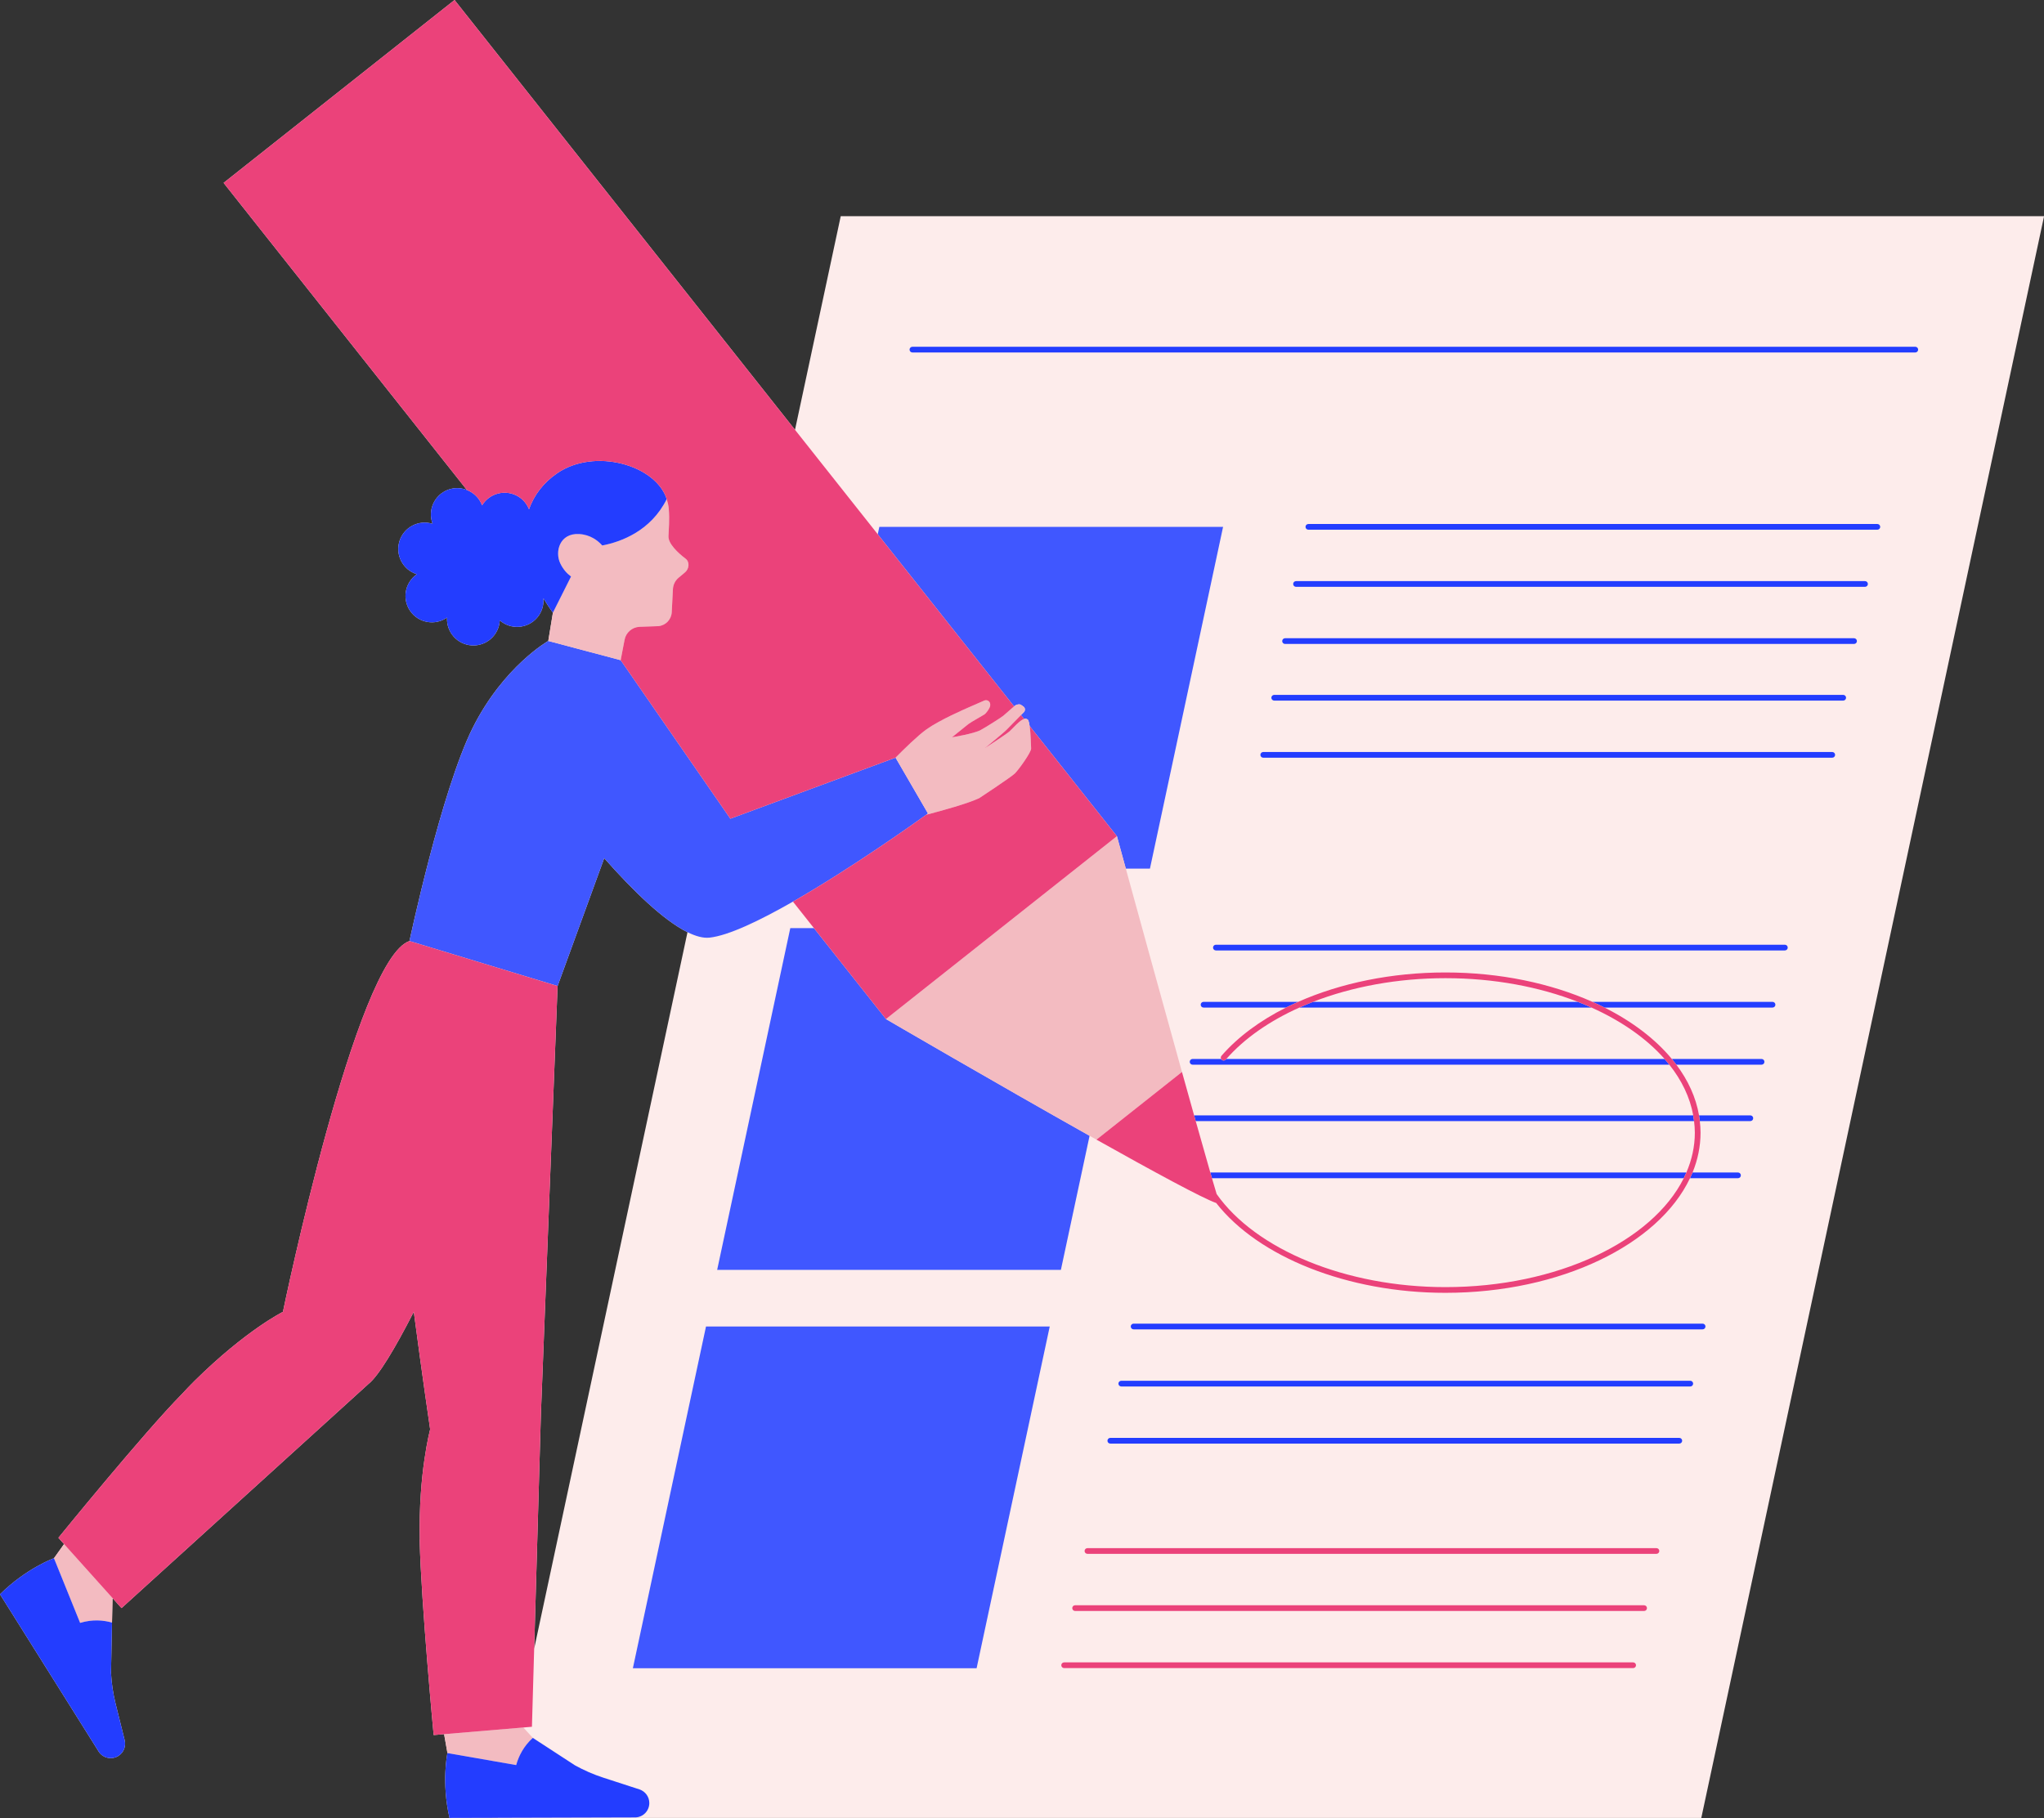
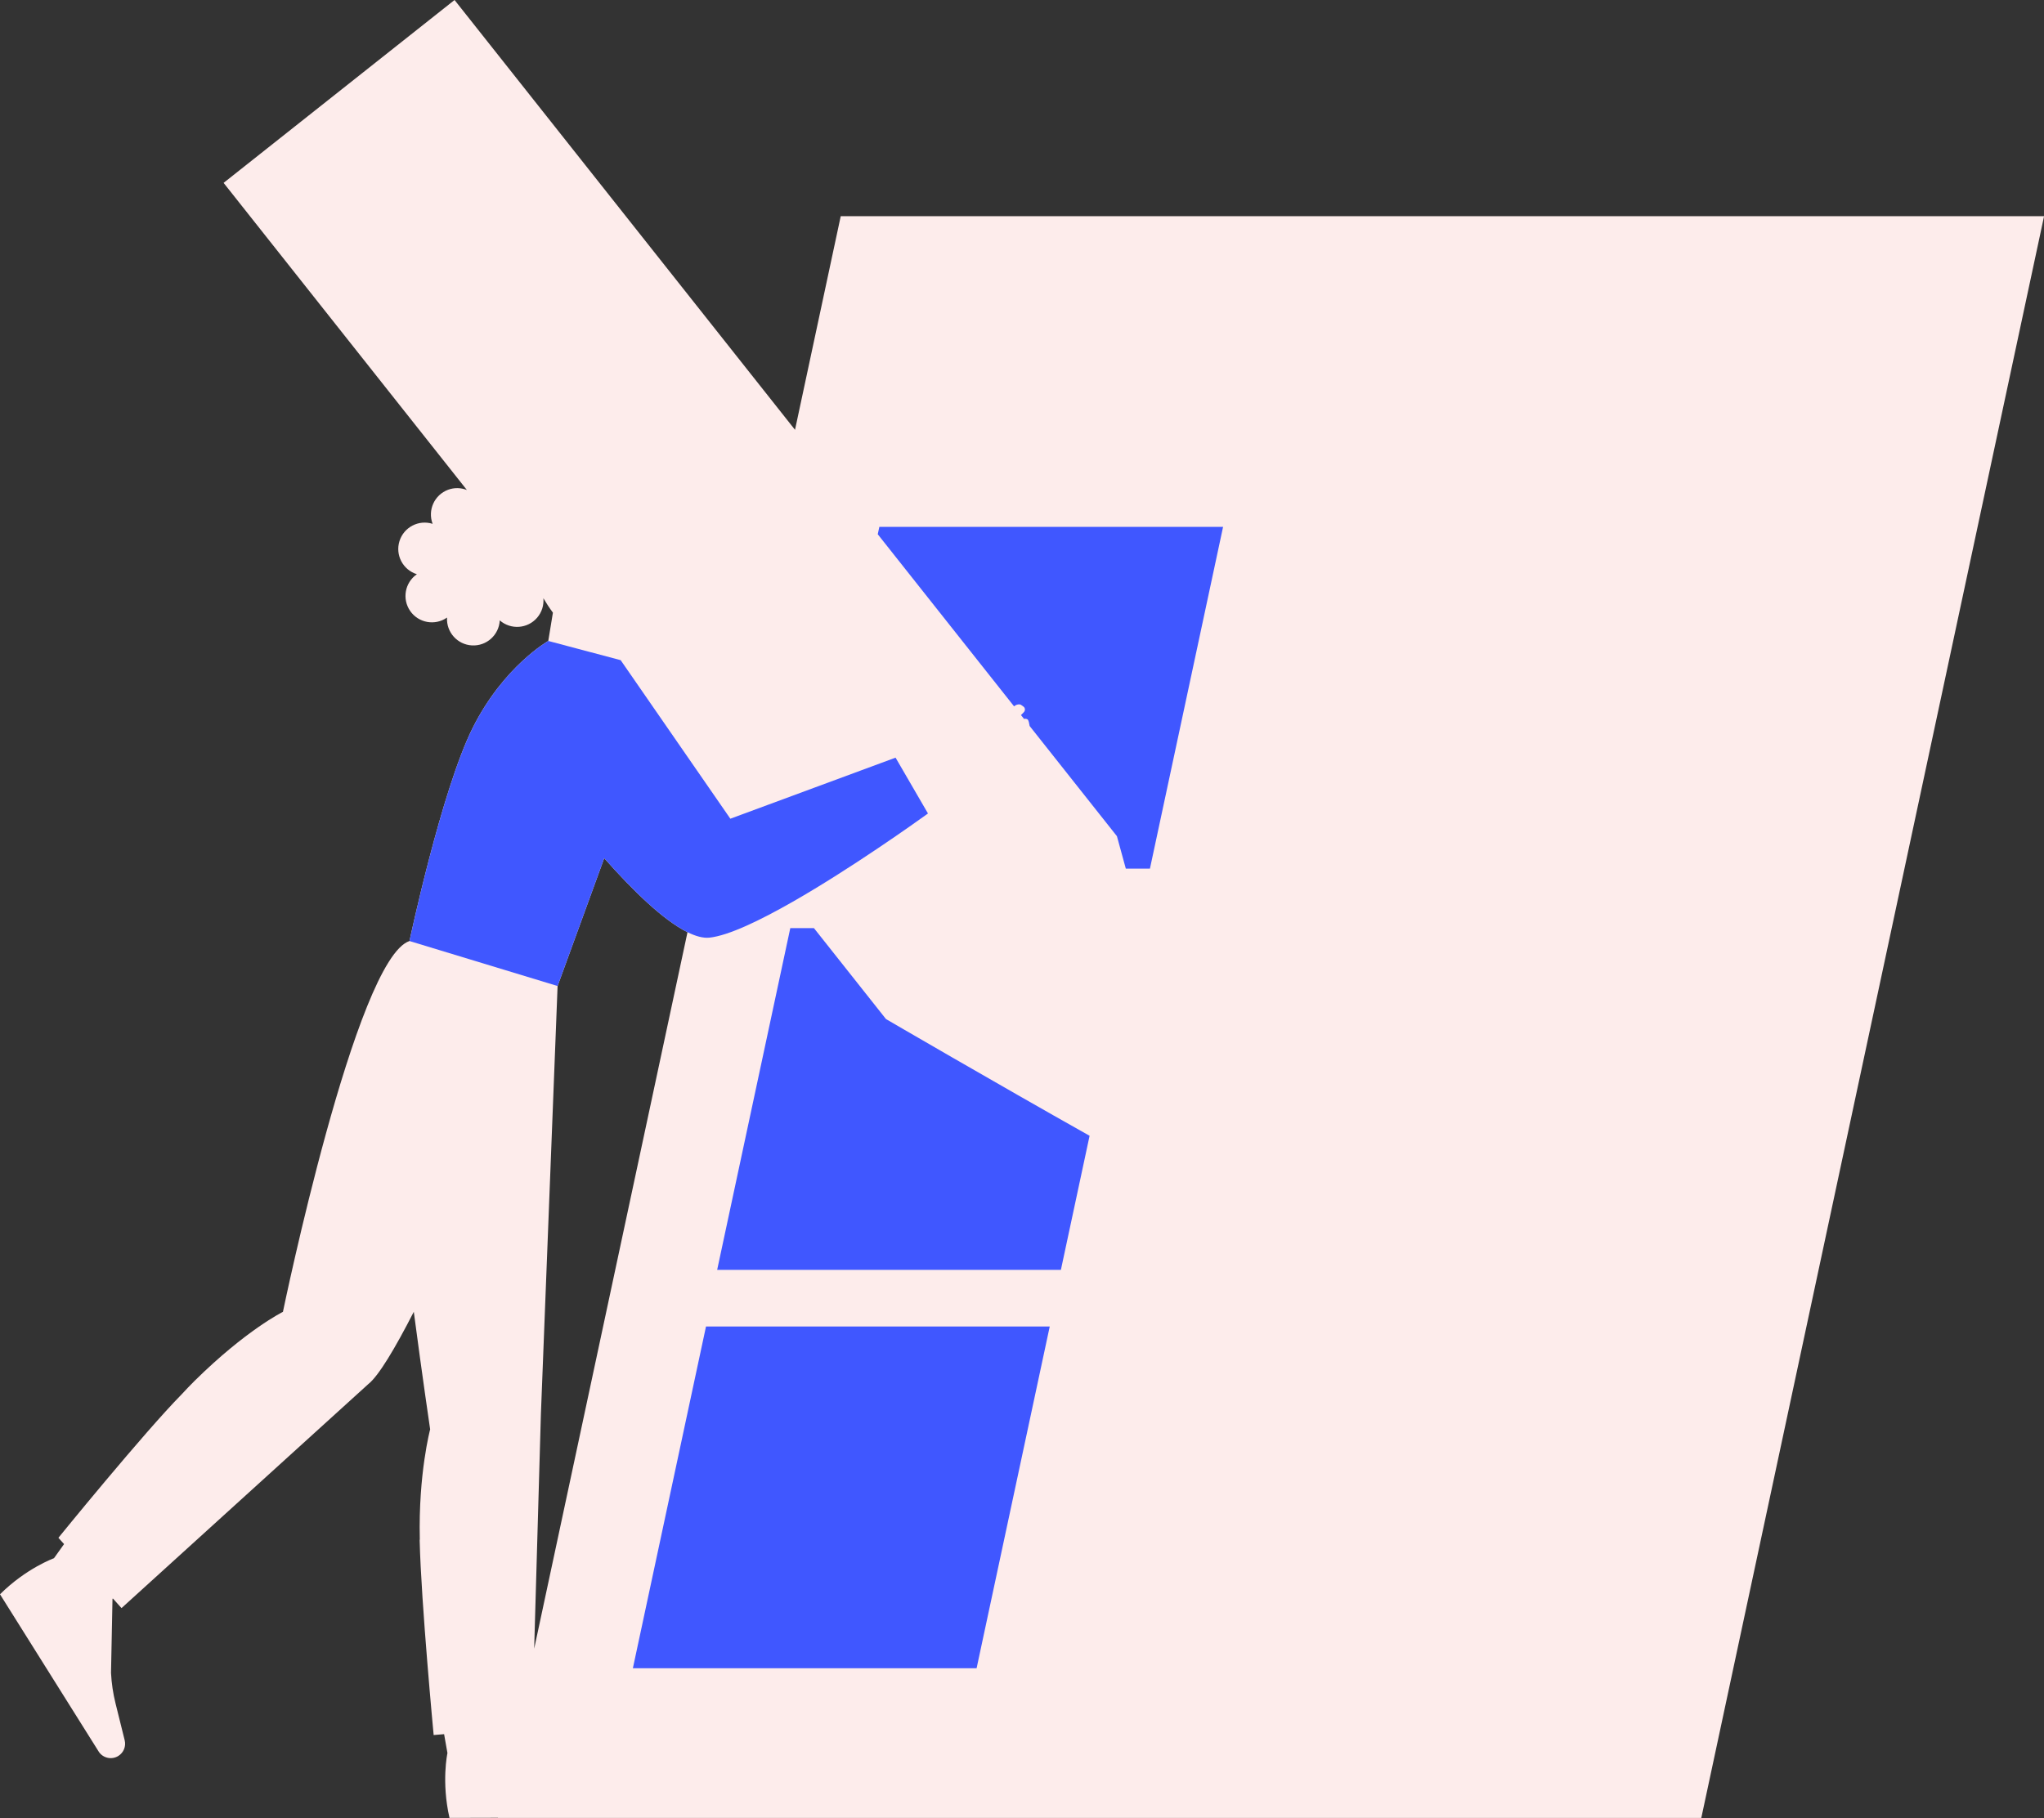
<svg xmlns="http://www.w3.org/2000/svg" fill="#000000" height="496.4" preserveAspectRatio="xMidYMid meet" version="1" viewBox="0.0 0.0 558.0 496.4" width="558" zoomAndPan="magnify">
  <rect x="0.0" y="0.0" width="558.0" height="496.4" fill="#333333" stroke="none" />
  <g id="change1_1">
    <path d="M229.514,59.032l-12.48,58.326L124.088,0L61.042,49.932l66.414,83.857c-1.595-0.623-3.406-0.708-5.136-0.061 c-3.728,1.395-5.619,5.548-4.223,9.276c0.004,0.011,0.011,0.019,0.015,0.03c-0.011-0.004-0.02-0.01-0.031-0.013 c-3.799-1.186-7.841,0.932-9.027,4.732c-1.186,3.799,0.932,7.841,4.732,9.027c0.011,0.003,0.022,0.003,0.033,0.007 c-0.009,0.006-0.02,0.01-0.029,0.016c-3.268,2.272-4.076,6.763-1.804,10.031s6.763,4.076,10.031,1.804 c0.009-0.007,0.016-0.015,0.025-0.022c-0.001,0.011-0.005,0.022-0.005,0.033c-0.212,3.975,2.838,7.369,6.813,7.58 c3.975,0.212,7.369-2.838,7.581-6.813c0.001-0.011-0.002-0.022-0.001-0.033c0.008,0.007,0.014,0.017,0.023,0.024 c3.008,2.607,7.56,2.281,10.166-0.727c1.327-1.531,1.885-3.461,1.725-5.333c0.789,1.324,1.637,2.641,2.6,3.936l-1.266,7.724 c0,0-12.236,6.938-20.648,23.763c-8.514,17.027-17.241,58.174-17.241,58.174v0c-14.651,4.87-34.546,101.251-34.546,101.251 s-10.033,4.941-24.112,18.838c-1.107,1.093-2.283,2.325-3.501,3.647c-0.003,0.003-0.007,0.006-0.01,0.009 c-10.343,10.483-33.673,39.197-33.673,39.197l1.543,1.72c-1.73,2.406-2.755,3.86-2.755,3.86S7.189,428.17,0,435.315l27.007,43.051 c1.2,1.723,3.544,2.197,5.319,1.075c1.43-0.904,2.12-2.622,1.713-4.264l-2.495-10.049c-0.679-2.736-1.094-5.531-1.238-8.347 l0.274-13.736l0.129-6.483l0.113-0.095l2.351,2.62l67.373-61.169c2.813-2.221,7.272-9.689,12.417-19.734 c2.351,17.829,4.464,32.098,4.464,32.098l0,0v0c0,0.001-3.238,12.104-2.823,29.952l-0.038,0.406 c0.414,17.119,3.82,53.106,3.82,53.106l2.852-0.24c0.555,3.21,0.911,5.157,0.911,5.157s-1.696,7.832,0.563,17.713l13.235-0.036 l-0.008,0.036h328.506L558.02,59.032H229.514z M145.826,450.167l1.839-64.108l4.554-116.832l12.727-34.906 c7.829,8.853,16.161,16.964,22.738,20.212L145.826,450.167z" fill="#fdeceb" />
  </g>
  <g id="change2_1">
    <path d="M333.894,143.855l-19.966,93.317h-6.588c-1.506-5.489-2.428-8.857-2.428-8.857l-23.828-30.086 c-0.107-0.704-0.246-1.295-0.431-1.645c-0.127-0.241-0.555-0.337-0.849-0.333c-0.072,0.001-0.158,0.04-0.238,0.061l-0.842-1.063 l0.805-0.82c0.383-0.422,0.36-1.09-0.078-1.454c-0.041-0.034-0.773-0.597-0.96-0.628c-0.58-0.098-1.171,0.1-1.615,0.486 l-0.039,0.034l-37.213-46.987l0.433-2.025H333.894z M222.202,253.42h-6.456l-19.966,93.317h93.837l7.835-36.616 c-25.571-14.377-55.587-31.874-55.587-31.874L222.202,253.42z M172.768,455.513h93.837l19.966-93.317h-93.837L172.768,455.513z M193.697,256.018c5.182-0.559,13.74-4.664,22.776-9.833c15.9-9.095,33.278-21.49,36.371-23.716 c0.317-0.228,0.488-0.352,0.488-0.352l-8.848-15.246l0,0l-45.102,16.675l-29.943-43.29l-19.762-5.249 c0,0-12.236,6.938-20.648,23.763c-8.514,17.027-17.241,58.174-17.241,58.174h0l40.433,12.283l12.727-34.906 c7.829,8.853,16.161,16.964,22.738,20.212C189.919,255.637,191.96,256.206,193.697,256.018z" fill="#4057ff" />
  </g>
  <g id="change3_1">
-     <path d="M322.669,292.693l-23.339,18.484c-0.622-0.349-1.25-0.702-1.879-1.055 c-25.571-14.377-55.587-31.874-55.587-31.874l63.047-49.932c0,0,0.922,3.369,2.428,8.857 C310.737,249.552,317.118,272.757,322.669,292.693z M252.843,222.47c4.519-1.174,11.406-3.081,14.491-4.546 c0,0,8.654-5.706,9.694-6.71c1.039-1.003,4.545-5.868,4.462-6.857c-0.056-0.66-0.073-3.945-0.406-6.128 c-0.107-0.704-0.246-1.295-0.431-1.645c-0.127-0.241-0.555-0.337-0.849-0.333c-0.072,0.001-0.158,0.04-0.238,0.061 c-1.159,0.308-3.081,2.582-3.932,3.354c-0.91,0.824-6.787,4.621-6.787,4.621c0.013-0.014,5.318-4.325,6.078-5.163l3.8-3.875 l0.805-0.82c0.383-0.422,0.36-1.09-0.078-1.454c-0.041-0.034-0.773-0.597-0.96-0.628c-0.58-0.098-1.171,0.1-1.615,0.486 l-0.039,0.034l-2.944,2.567c-0.483,0.422-4.685,3.089-6.177,3.901c-1.859,1.012-7.84,1.983-7.84,1.983l3.721-2.999 c0.551-0.481,1.146-0.909,1.777-1.278l3.294-1.928c0.579-0.339,1.533-1.719,1.638-2.382c0.034-0.213,0.037-0.435-0.015-0.649 c-0.016-0.064-0.035-0.125-0.057-0.182c-0.234-0.606-0.948-0.873-1.543-0.613l-4.111,1.799c-1.271,0.556-8.087,3.514-11.666,6.069 c-2.393,1.708-6.178,5.43-8.431,7.715l8.848,15.246C253.331,222.117,253.16,222.242,252.843,222.47z M187.152,152.535 c-2.156-1.622-4.73-4.106-4.666-6.095c0.059-1.812,0.349-4.486,0.078-7.581c-0.074-0.843-0.275-1.719-0.548-2.583 c-4.348,8.741-12.498,11.681-17.6,12.669c-1.19-1.327-3.261-2.964-6.346-3.126c-5.255-0.276-6.669,4.773-5.117,8.018 c0.782,1.636,1.83,2.774,2.939,3.581l-4.95,9.866l-1.266,7.724l19.762,5.249l1.071-5.582c0.382-1.991,2.089-3.454,4.115-3.527 l5.088-0.183c1.999-0.175,3.564-1.796,3.668-3.801l0.327-6.318c0.063-1.21,0.627-2.338,1.557-3.114l1.652-1.378 C188.132,155.412,188.38,153.459,187.152,152.535z M14.732,425.465l7.141,17.659c3.395-1.025,6.391-0.737,8.707-0.079l0.129-6.483 l0.113-0.095l-13.334-14.862C15.757,424.011,14.732,425.465,14.732,425.465z M121.238,473.506c0.555,3.21,0.911,5.157,0.911,5.157 l18.763,3.284c0.197-0.728,0.442-1.399,0.711-2.036c0,0,0-0.001,0-0.001c0.105-0.248,0.214-0.489,0.329-0.724v0 c0-0.001,0.001-0.001,0.001-0.002c0.706-1.452,1.57-2.654,2.474-3.64c0.056-0.061,0.111-0.121,0.167-0.181 c0.285-0.3,0.571-0.587,0.857-0.847l-2.583-2.833L121.238,473.506z" fill="#f3bbc1" />
-   </g>
+     </g>
  <g id="change4_1">
-     <path d="M523.641,95.462c0,0.431-0.349,0.78-0.78,0.78H249.084c-0.431,0-0.78-0.349-0.78-0.78 c0-0.431,0.349-0.78,0.78-0.78h273.778C523.293,94.682,523.641,95.031,523.641,95.462z M512.508,143.075H357.175 c-0.431,0-0.78,0.349-0.78,0.78s0.349,0.78,0.78,0.78h155.333c0.431,0,0.78-0.349,0.78-0.78S512.939,143.075,512.508,143.075z M509.141,158.671H353.808c-0.431,0-0.78,0.349-0.78,0.78c0,0.431,0.349,0.78,0.78,0.78h155.333c0.431,0,0.78-0.349,0.78-0.78 C509.92,159.02,509.572,158.671,509.141,158.671z M506.146,174.267H350.815c-0.431,0-0.78,0.349-0.78,0.78s0.349,0.78,0.78,0.78 h155.331c0.431,0,0.78-0.349,0.78-0.78S506.577,174.267,506.146,174.267z M503.184,189.733H347.853c-0.431,0-0.78,0.349-0.78,0.78 s0.349,0.78,0.78,0.78h155.331c0.431,0,0.78-0.349,0.78-0.78S503.615,189.733,503.184,189.733z M500.191,205.329H344.86 c-0.431,0-0.78,0.349-0.78,0.78c0,0.431,0.349,0.78,0.78,0.78h155.331c0.431,0,0.78-0.349,0.78-0.78 C500.971,205.678,500.622,205.329,500.191,205.329z M487.261,257.955H331.93c-0.431,0-0.78,0.349-0.78,0.78 c0,0.431,0.349,0.78,0.78,0.78h155.331c0.431,0,0.78-0.349,0.78-0.78C488.041,258.304,487.692,257.955,487.261,257.955z M358.447,273.551c-1.27,0.494-2.514,1.014-3.73,1.56h79.764c-1.211-0.544-2.452-1.065-3.722-1.56H358.447z M483.893,273.551H434.73 c1.125,0.5,2.227,1.019,3.301,1.56h45.862c0.431,0,0.78-0.349,0.78-0.78C484.673,273.9,484.324,273.551,483.893,273.551z M351.071,275.111c1.081-0.543,2.192-1.059,3.321-1.56h-25.83c-0.431,0-0.78,0.349-0.78,0.78c0,0.431,0.349,0.78,0.78,0.78H351.071z M480.901,289.147h-24.496c0.426,0.515,0.842,1.033,1.236,1.56h23.259c0.431,0,0.78-0.349,0.78-0.78 C481.68,289.496,481.332,289.147,480.901,289.147z M324.788,289.927c0,0.431,0.349,0.78,0.78,0.78h130.15 c-0.417-0.525-0.843-1.047-1.294-1.56H334.778c-0.045,0.051-0.097,0.099-0.142,0.151c-0.282,0.323-0.775,0.361-1.1,0.076 c-0.075-0.065-0.13-0.144-0.174-0.227h-7.794C325.137,289.147,324.788,289.496,324.788,289.927z M477.832,304.548h-14.004 c0.089,0.517,0.15,1.038,0.21,1.56h13.794c0.431,0,0.78-0.349,0.78-0.78C478.611,304.897,478.263,304.548,477.832,304.548z M462.243,304.548H325.982c0.146,0.522,0.294,1.049,0.438,1.56h136.049C462.406,305.586,462.336,305.065,462.243,304.548z M459.654,321.704c0.257-0.515,0.491-1.036,0.716-1.56H330.404c0.155,0.539,0.308,1.065,0.451,1.56H459.654z M474.464,320.144 h-12.408c-0.215,0.525-0.459,1.042-0.704,1.56h13.112c0.431,0,0.78-0.349,0.78-0.78 C475.244,320.493,474.895,320.144,474.464,320.144z M464.802,361.415H309.47c-0.431,0-0.78,0.349-0.78,0.78 c0,0.431,0.349,0.78,0.78,0.78h155.333c0.431,0,0.78-0.349,0.78-0.78C465.582,361.764,465.233,361.415,464.802,361.415z M461.435,377.011H306.102c-0.431,0-0.78,0.349-0.78,0.78s0.349,0.78,0.78,0.78h155.333c0.431,0,0.78-0.349,0.78-0.78 S461.866,377.011,461.435,377.011z M458.44,392.607H303.109c-0.431,0-0.78,0.349-0.78,0.78c0,0.431,0.349,0.78,0.78,0.78H458.44 c0.431,0,0.78-0.349,0.78-0.78C459.22,392.956,458.871,392.607,458.44,392.607z M152.086,129.232 c-3.776,2.597-6.3,5.972-7.672,9.807c-0.555-1.377-1.519-2.604-2.881-3.443c-3.389-2.087-7.829-1.031-9.916,2.358 c-0.006,0.01-0.009,0.02-0.014,0.03c-0.004-0.01-0.004-0.021-0.008-0.032c-0.748-1.998-2.298-3.443-4.14-4.163 c-1.595-0.623-3.406-0.708-5.136-0.061c-3.728,1.395-5.619,5.548-4.223,9.276c0.004,0.011,0.011,0.019,0.015,0.03 c-0.011-0.004-0.02-0.01-0.031-0.013c-3.799-1.186-7.841,0.932-9.027,4.732c-1.186,3.799,0.932,7.841,4.732,9.027 c0.011,0.003,0.022,0.003,0.033,0.007c-0.009,0.006-0.02,0.01-0.029,0.016c-3.268,2.272-4.076,6.763-1.804,10.031 s6.763,4.076,10.031,1.804c0.009-0.007,0.016-0.015,0.025-0.022c-0.001,0.011-0.005,0.022-0.005,0.033 c-0.212,3.975,2.838,7.369,6.813,7.58c3.975,0.212,7.369-2.838,7.581-6.813c0.001-0.011-0.002-0.022-0.001-0.033 c0.008,0.007,0.014,0.017,0.023,0.024c3.008,2.607,7.56,2.281,10.166-0.727c1.327-1.531,1.885-3.461,1.725-5.333 c0.789,1.324,1.637,2.641,2.6,3.936l4.95-9.866c-1.108-0.807-2.157-1.945-2.939-3.581c-1.551-3.244-0.137-8.294,5.117-8.018 c3.085,0.162,5.156,1.799,6.346,3.126c5.102-0.988,13.252-3.928,17.6-12.669C179.051,126.962,162.33,122.186,152.086,129.232z M182.017,136.276c0.002-0.004,0.005-0.008,0.007-0.012c-0.019-0.059-0.046-0.116-0.065-0.175 C181.978,136.152,181.997,136.214,182.017,136.276z M31.544,465.128c-0.679-2.736-1.094-5.531-1.238-8.347l0.274-13.736 c-2.316-0.658-5.312-0.946-8.707,0.079l-7.141-17.659c0,0-7.543,2.705-14.732,9.849l27.007,43.051 c1.2,1.723,3.544,2.197,5.319,1.075c1.43-0.904,2.12-2.622,1.713-4.264L31.544,465.128z M174.547,488.582l-9.847-3.2 c-2.681-0.871-5.272-1.999-7.738-3.366l-11.511-7.5c-0.286,0.259-0.572,0.547-0.857,0.847c-0.056,0.059-0.111,0.12-0.167,0.181 c-0.905,0.985-1.769,2.187-2.474,3.64c0,0.001-0.001,0.002-0.001,0.003c-0.114,0.235-0.224,0.476-0.329,0.724c0,0,0,0.001,0,0.001 c-0.269,0.637-0.514,1.308-0.711,2.036l-18.763-3.284c0,0-1.696,7.832,0.563,17.713l13.235-0.036l37.585-0.103 c2.097-0.106,3.739-1.844,3.726-3.944C177.249,490.6,176.156,489.105,174.547,488.582z" fill="#233dff" />
-   </g>
+     </g>
  <g id="change5_1">
-     <path d="M452.979,423.492c0,0.431-0.349,0.78-0.78,0.78H296.866c-0.431,0-0.78-0.349-0.78-0.78s0.349-0.78,0.78-0.78 h155.333C452.63,422.713,452.979,423.061,452.979,423.492z M448.832,438.309H293.499c-0.431,0-0.78,0.349-0.78,0.78 s0.349,0.78,0.78,0.78h155.333c0.431,0,0.78-0.349,0.78-0.78S449.263,438.309,448.832,438.309z M445.839,453.904H290.506 c-0.431,0-0.78,0.349-0.78,0.78c0,0.431,0.349,0.78,0.78,0.78h155.333c0.431,0,0.78-0.349,0.78-0.78 C446.619,454.253,446.27,453.904,445.839,453.904z M244.484,206.871c2.252-2.285,6.038-6.007,8.431-7.715 c3.579-2.555,10.395-5.513,11.666-6.069l4.111-1.799c0.595-0.261,1.309,0.006,1.543,0.613c0.022,0.057,0.041,0.117,0.057,0.182 c0.052,0.214,0.049,0.436,0.015,0.649c-0.105,0.662-1.059,2.043-1.638,2.382l-3.294,1.928c-0.631,0.369-1.226,0.797-1.777,1.278 l-3.721,2.999c0,0,5.981-0.971,7.84-1.983c1.492-0.812,5.693-3.479,6.177-3.901l2.944-2.567l-37.213-46.987l-22.589-28.522 L124.088,0L61.042,49.932l66.414,83.857c1.842,0.719,3.392,2.164,4.14,4.163c0.004,0.011,0.005,0.022,0.008,0.032 c0.006-0.01,0.008-0.02,0.014-0.03c2.087-3.389,6.526-4.445,9.916-2.358c1.362,0.839,2.326,2.065,2.881,3.443 c1.372-3.834,3.896-7.209,7.672-9.807c10.244-7.046,26.965-2.27,29.93,7.044c-0.02-0.062-0.038-0.125-0.058-0.187 c0.019,0.059,0.046,0.115,0.065,0.175c-0.002,0.004-0.004,0.008-0.007,0.012c0.273,0.864,0.474,1.741,0.548,2.583 c0.271,3.095-0.019,5.768-0.078,7.581c-0.065,1.989,2.51,4.473,4.666,6.095c1.228,0.924,0.98,2.877-0.236,3.817l-1.652,1.378 c-0.93,0.776-1.495,1.904-1.557,3.114l-0.327,6.318c-0.104,2.004-1.668,3.625-3.668,3.801l-5.088,0.183 c-2.026,0.073-3.733,1.536-4.115,3.527l-1.071,5.582l29.943,43.29L244.484,206.871L244.484,206.871z M268.846,204.287 c0,0,5.877-3.797,6.787-4.621c0.852-0.771,2.773-3.046,3.932-3.354l-0.842-1.063l-3.8,3.875 C274.164,199.963,268.859,204.273,268.846,204.287z M281.084,198.229c0.332,2.183,0.35,5.468,0.406,6.128 c0.084,0.988-3.422,5.853-4.462,6.857c-1.04,1.003-9.694,6.71-9.694,6.71c-3.085,1.465-9.972,3.372-14.491,4.546 c-3.093,2.226-20.471,14.621-36.371,23.716l5.729,7.234l19.663,24.827l63.047-49.932L281.084,198.229z M111.786,256.944 L111.786,256.944c-14.651,4.87-34.546,101.251-34.546,101.251s-10.033,4.941-24.112,18.838c-1.107,1.093-2.283,2.325-3.501,3.647 c-0.003,0.003-0.007,0.006-0.01,0.009c-10.343,10.483-33.673,39.197-33.673,39.197l1.543,1.72l13.334,14.862l2.351,2.62 l67.373-61.169c2.813-2.221,7.272-9.689,12.417-19.734c2.351,17.829,4.464,32.098,4.464,32.098l0,0v0 c0,0.001-3.238,12.104-2.823,29.952l-0.038,0.406c0.414,17.119,3.82,53.106,3.82,53.106l2.852-0.24l21.63-1.823l2.347-0.198 l0.611-21.319l1.839-64.108l4.554-116.832L111.786,256.944L111.786,256.944z M464.037,306.108c-0.06-0.522-0.121-1.043-0.21-1.56 c-0.84-4.9-2.978-9.558-6.187-13.841c-0.394-0.526-0.81-1.045-1.236-1.56c-4.514-5.449-10.796-10.227-18.373-14.036 c-1.075-0.54-2.176-1.059-3.301-1.56c-11.353-5.048-25.195-8.026-40.132-8.026c-14.673,0-28.646,2.9-40.206,8.026 c-1.129,0.501-2.24,1.017-3.321,1.56c-7.083,3.556-13.111,7.996-17.611,13.164c-0.218,0.249-0.244,0.596-0.098,0.873 c0.044,0.083,0.099,0.162,0.174,0.227c0.324,0.285,0.818,0.247,1.1-0.076c0.045-0.052,0.097-0.099,0.142-0.151 c4.969-5.652,11.835-10.4,19.939-14.036c1.216-0.546,2.459-1.065,3.73-1.56c10.65-4.143,23.11-6.467,36.151-6.467 c13.28,0,25.675,2.377,36.161,6.467c1.27,0.495,2.51,1.015,3.722,1.56c8.215,3.692,15.061,8.485,19.944,14.036 c0.451,0.513,0.877,1.035,1.294,1.56c3.384,4.261,5.637,8.924,6.524,13.841c0.093,0.517,0.163,1.037,0.226,1.56 c0.125,1.043,0.21,2.093,0.21,3.156c0,3.762-0.81,7.407-2.309,10.881c-0.226,0.523-0.459,1.045-0.716,1.56 c-8.589,17.203-34.503,29.737-65.056,29.737c-27.176,0-51.779-10.223-62.462-25.407c-0.34-1.117-0.773-2.582-1.281-4.331 c-0.144-0.494-0.296-1.021-0.451-1.56c-1.086-3.765-2.448-8.57-3.984-14.036c-0.144-0.511-0.291-1.038-0.438-1.56 c-1.047-3.731-2.16-7.715-3.313-11.856l-23.339,18.484c15.537,8.716,29.076,16.064,32.676,17.291 C343.529,343.2,367.864,353,394.598,353c31.519,0,58.2-13.223,66.755-31.297c0.245-0.517,0.489-1.035,0.704-1.56 c1.424-3.48,2.183-7.125,2.183-10.881C464.239,308.201,464.157,307.151,464.037,306.108z" fill="#eb427a" />
-   </g>
+     </g>
</svg>